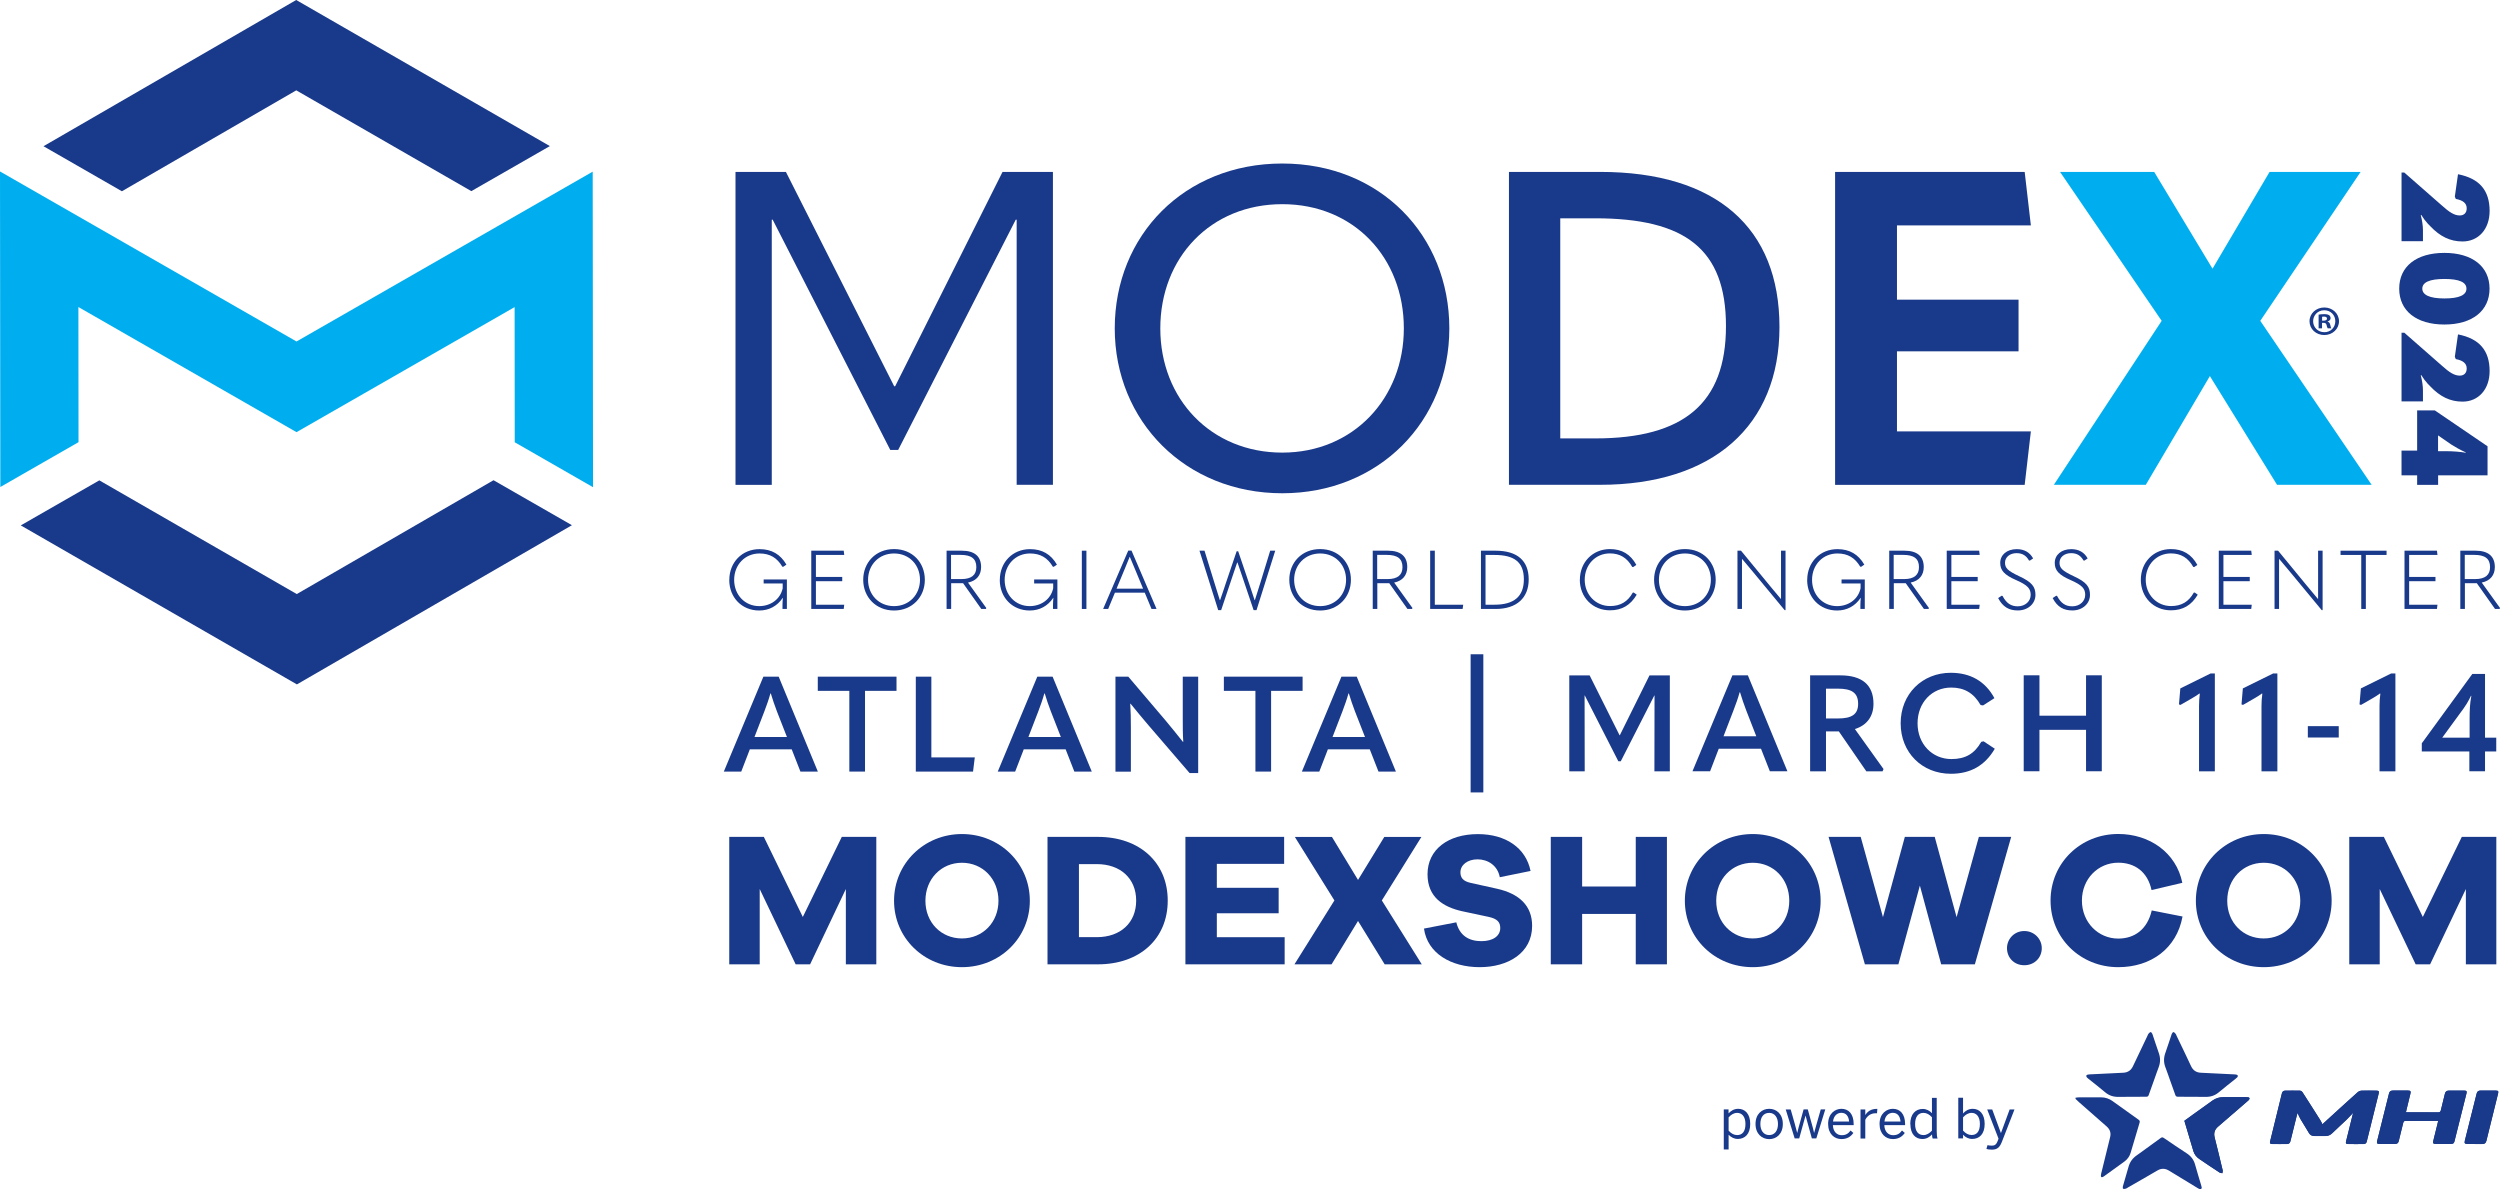
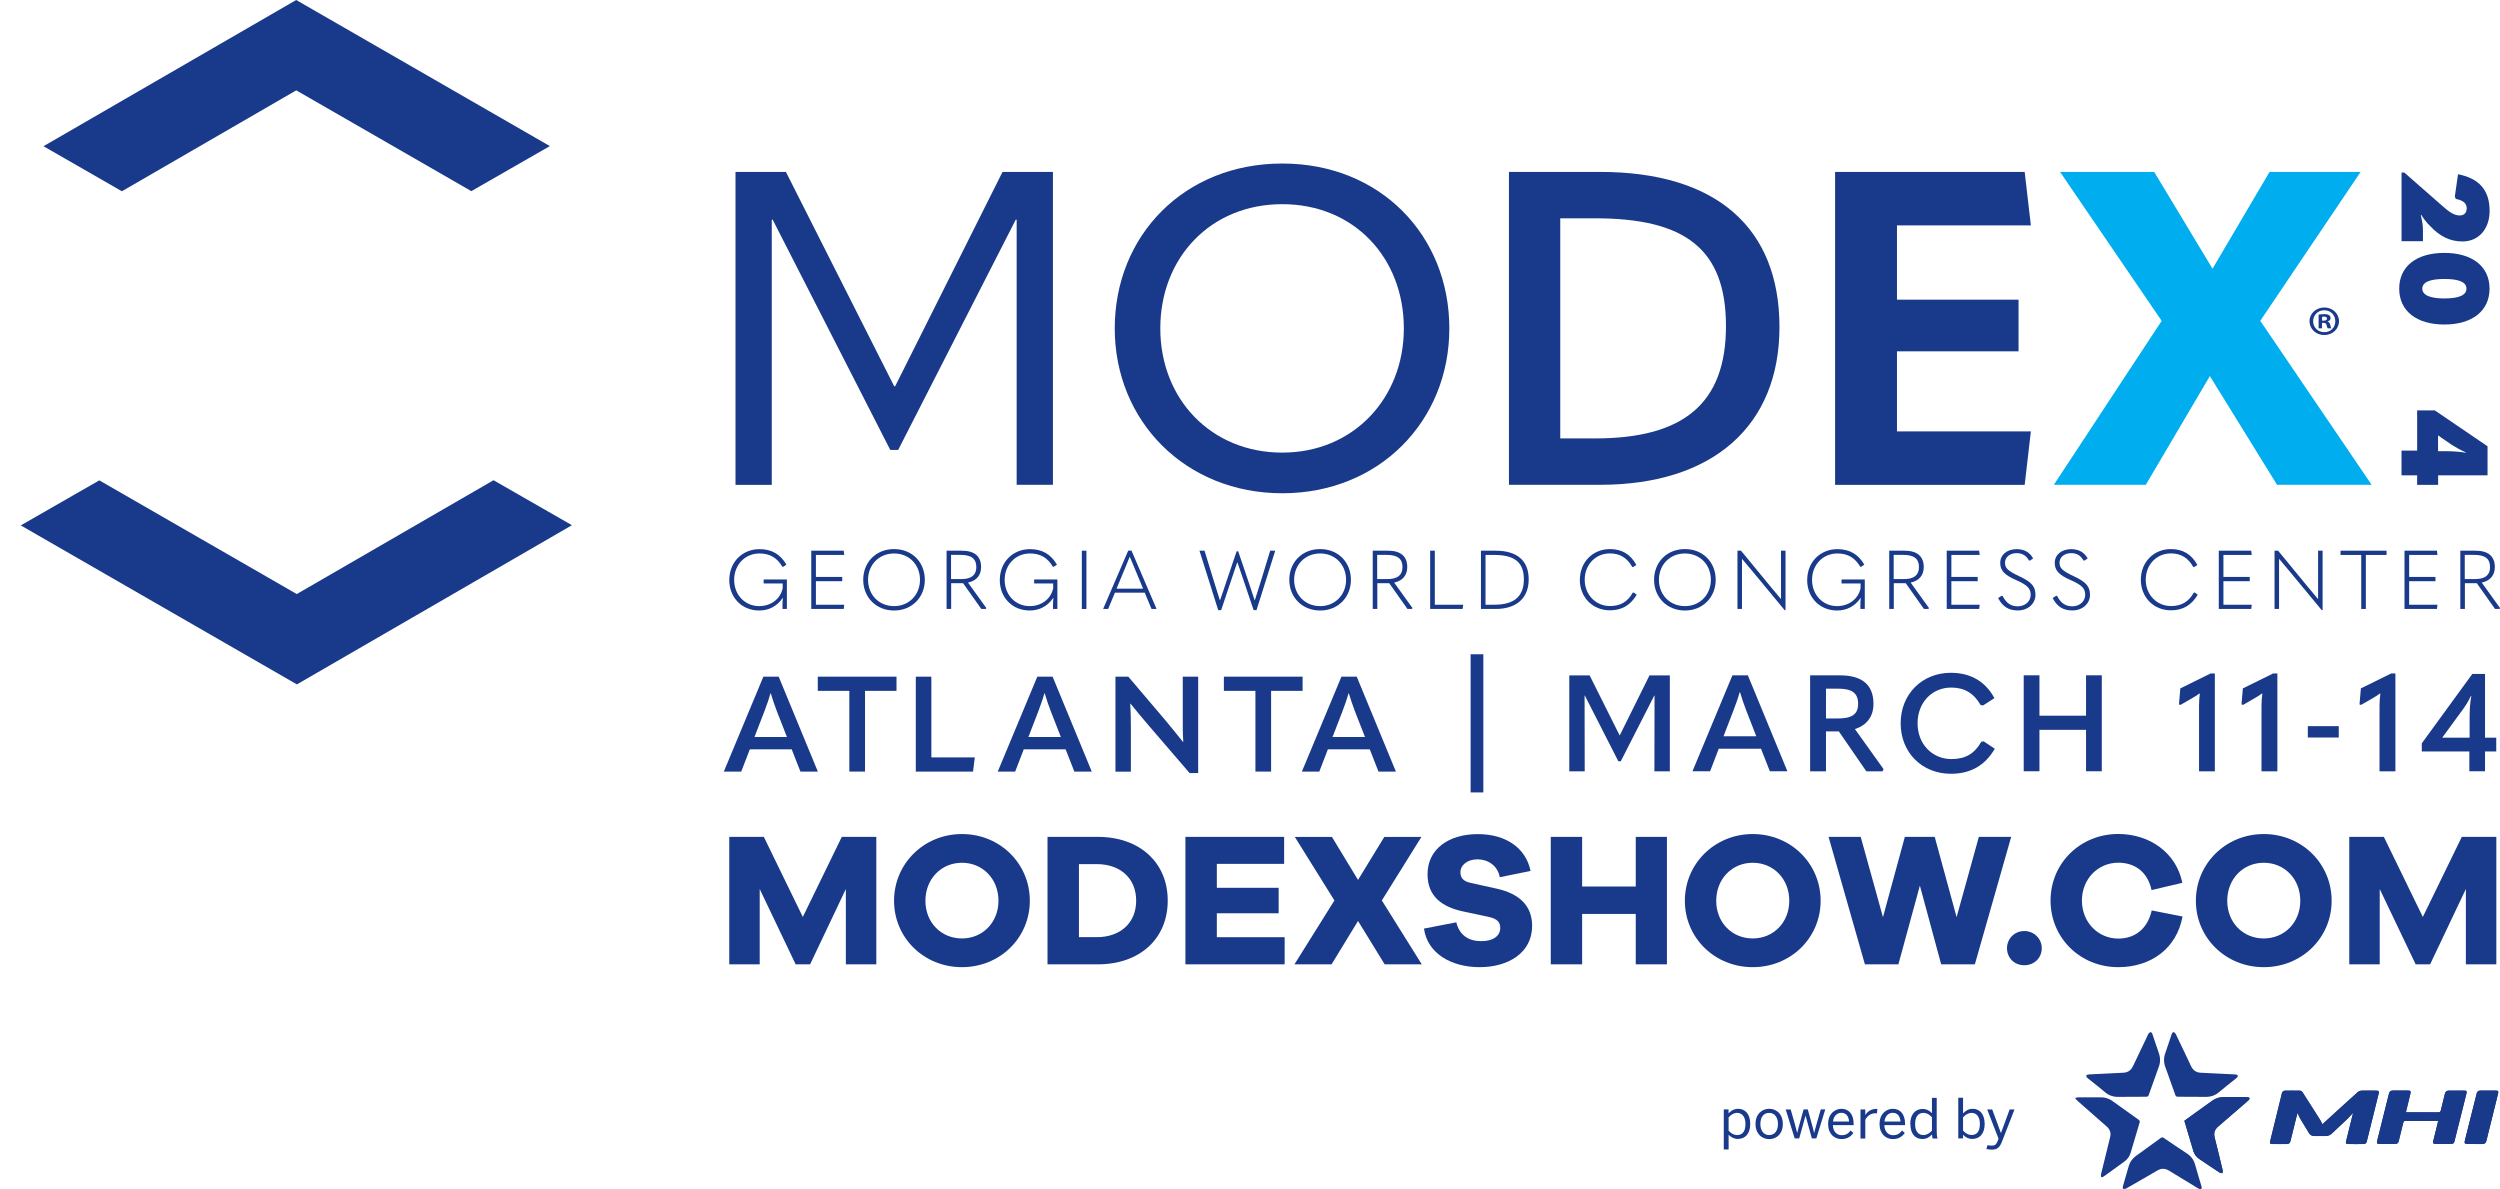
<svg xmlns="http://www.w3.org/2000/svg" id="Layer_1" viewBox="0 0 387.42 184.28">
  <defs>
    <style>.cls-1{fill:#00aeef;}.cls-2{fill:#19398a;}</style>
  </defs>
  <g>
    <path class="cls-2" d="M138.72,59.86l16.64-33.22h7.81v48.49h-5.62V34.04h-.14l-18.22,35.68h-1.23l-18.22-35.68h-.14v41.1h-5.62V26.64h7.81l16.78,33.22h.14Z" />
    <path class="cls-2" d="M172.75,50.89c0-14.38,10.75-25.55,25.96-25.55s25.89,11.16,25.89,25.55-10.89,25.55-25.89,25.55-25.96-11.17-25.96-25.55Zm44.8,0c0-10.96-7.74-19.25-18.84-19.25s-18.9,8.29-18.9,19.25,7.88,19.25,18.9,19.25,18.84-8.42,18.84-19.25Z" />
    <path class="cls-2" d="M233.84,26.64h14.11c18.08,0,27.81,8.7,27.81,24.04s-10.34,24.45-27.81,24.45h-14.11V26.64Zm13.36,41.3c13.7,0,20.27-5.41,20.27-17.4s-6.37-16.71-20.27-16.71h-5.41v34.11h5.41Z" />
    <path class="cls-2" d="M313.76,26.64l.96,8.29h-20.75v11.51h18.84v8.01h-18.84v12.4h20.75l-.96,8.29h-29.38V26.64h29.38Z" />
    <path class="cls-1" d="M334.99,49.72l-15.75-23.08h14.59l9.04,15,8.84-15h14.11l-15.55,23.08,17.26,25.41h-14.66l-10.41-16.85-9.93,16.85h-14.25l16.71-25.41Z" />
  </g>
  <g>
    <path class="cls-2" d="M341.19,183.98c-.02-.09-.05-.22-.09-.34-.31-1.05-.64-2.1-.93-3.16-.21-.77-.65-1.33-1.31-1.76-1.18-.77-2.35-1.56-3.52-2.36-.19-.13-.32-.15-.51,0-.71,.53-1.43,1.05-2.15,1.56-.52,.37-1.02,.76-1.55,1.12-.65,.45-1.07,1.03-1.28,1.79-.28,1-.59,2-.87,3.01-.04,.12-.03,.34,.04,.38,.11,.06,.29,.02,.42-.02,.11-.03,.21-.11,.31-.17,1.52-.88,3.05-1.74,4.56-2.63,.62-.37,1.21-.36,1.83,.02,1.45,.89,2.9,1.77,4.35,2.65,.12,.08,.25,.15,.38,.2,.2,.06,.33-.02,.33-.28m-2.69-10.3c.47,1.59,.93,3.17,1.41,4.74,.15,.48,.47,.89,.9,1.18,1.04,.71,2.08,1.41,3.14,2.1,.12,.08,.29,.08,.44,.11,.02-.15,.08-.31,.05-.45-.4-1.69-.81-3.38-1.24-5.07-.18-.71,0-1.27,.56-1.73,1.5-1.29,3-2.59,4.5-3.89,.09-.08,.19-.16,.26-.25,.13-.18,.11-.33-.14-.38-.11-.02-.22-.02-.33-.02-1.16,0-2.33,0-3.5,0-.61,0-1.17,.17-1.67,.52-1.04,.74-2.07,1.48-3.1,2.22-.43,.31-.85,.61-1.28,.93" />
    <path class="cls-2" d="M321.65,170.11c.19-.03,.39-.06,.58-.06,1.12,0,2.24,0,3.36,0,.66,0,1.25,.2,1.78,.58,1.34,.97,2.69,1.93,4.03,2.88,.19,.14,.23,.25,.17,.46-.47,1.56-.92,3.12-1.39,4.68-.16,.54-.49,1-.95,1.34-1.04,.76-2.09,1.51-3.14,2.27-.06,.04-.12,.09-.19,.12-.23,.11-.33,.05-.33-.2,0-.09,.02-.2,.04-.29,.46-1.89,.93-3.77,1.39-5.66,.17-.67-.02-1.21-.54-1.67-1.43-1.25-2.85-2.49-4.27-3.75-.19-.16-.37-.34-.55-.52v-.2Z" />
    <path class="cls-2" d="M338.5,173.68c.43-.31,.86-.62,1.28-.93,1.03-.74,2.06-1.48,3.1-2.22,.5-.35,1.06-.52,1.67-.52,1.17,0,2.34,0,3.5,0,.11,0,.22,0,.33,.02,.25,.05,.27,.2,.14,.38-.07,.09-.16,.18-.26,.25-1.5,1.3-2.99,2.6-4.5,3.89-.56,.47-.75,1.02-.56,1.73,.43,1.68,.83,3.38,1.24,5.07,.03,.14-.03,.31-.05,.45-.15-.03-.33-.03-.44-.11-1.06-.69-2.11-1.39-3.14-2.1-.43-.29-.75-.7-.9-1.18-.48-1.57-.94-3.15-1.41-4.74" />
    <path class="cls-2" d="M323.39,166.95c-.15-.22-.09-.35,.11-.41,.13-.04,.28-.04,.42-.05,1.7-.09,3.4-.18,5.1-.25,.72-.03,1.21-.36,1.52-1.01,.74-1.58,1.5-3.15,2.25-4.72,.05-.11,.08-.23,.16-.32,.09-.11,.22-.24,.34-.25,.08,0,.21,.17,.26,.29,.34,.99,.65,1.99,1,2.97,.26,.74,.25,1.47-.03,2.2-.23,.59-.42,1.19-.64,1.78-.3,.83-.6,1.66-.89,2.49-.07,.23-.18,.29-.42,.29-1.42,0-2.84,0-4.25,.02-.8,.02-1.49-.2-2.1-.72-.84-.71-1.71-1.39-2.58-2.08-.1-.08-.19-.17-.26-.23" />
    <path class="cls-2" d="M346.71,166.95c.15-.22,.09-.35-.11-.41-.13-.04-.28-.04-.43-.05-1.7-.09-3.4-.18-5.1-.25-.72-.03-1.21-.36-1.52-1.01-.73-1.58-1.5-3.15-2.25-4.72-.05-.11-.08-.23-.16-.32-.09-.11-.22-.24-.33-.25-.08,0-.22,.17-.26,.29-.34,.99-.65,1.99-1,2.97-.26,.74-.26,1.47,.02,2.2,.23,.59,.43,1.19,.64,1.78,.3,.83,.6,1.66,.89,2.49,.07,.23,.19,.29,.42,.29,1.42,0,2.83,0,4.25,.02,.79,.02,1.48-.2,2.09-.72,.84-.71,1.72-1.39,2.58-2.08,.1-.08,.19-.17,.26-.23" />
    <path class="cls-2" d="M359.9,174.21c-.11-.21-.2-.44-.34-.65-.91-1.44-1.82-2.88-2.74-4.3-.08-.12-.26-.23-.4-.24-.76-.02-1.52,0-2.28,0-.27,0-.44,.14-.51,.42-.6,2.46-1.21,4.92-1.81,7.38-.09,.35-.03,.46,.32,.47,.76,.02,1.52,.01,2.28,0,.29,0,.45-.14,.53-.43,.32-1.34,.65-2.67,.99-3.99,.03-.12,.07-.23,.12-.39,.17,.35,.28,.66,.45,.94,.42,.72,.88,1.4,1.29,2.13,.2,.36,.49,.5,.88,.5,.57,0,1.14,0,1.72,0,.39,0,.72-.14,1-.41,.73-.71,1.48-1.39,2.22-2.09,.35-.34,.67-.7,1.05-1.1-.37,1.5-.73,2.93-1.08,4.36-.1,.37-.05,.48,.33,.48,.79,.02,1.58,.01,2.38,0,.26,0,.43-.12,.49-.42,.6-2.46,1.22-4.92,1.83-7.37,.09-.39,.04-.47-.37-.48-.76,0-1.52-.02-2.27,0-.21,0-.45,.11-.61,.25-.94,.82-1.86,1.67-2.78,2.51-.89,.8-1.77,1.62-2.67,2.44" />
    <path class="cls-2" d="M372.85,172.36c.04-.16,.06-.28,.09-.39,.2-.82,.4-1.65,.6-2.47,.09-.38,.02-.49-.37-.49-.78,0-1.56,0-2.34,0-.31,0-.52,.1-.6,.43-.61,2.46-1.23,4.91-1.84,7.37-.09,.35-.02,.46,.33,.47,.83,.02,1.65,0,2.48,0,.29,0,.47-.15,.54-.46,.21-.94,.47-1.87,.69-2.81,.06-.24,.17-.31,.41-.3,1.55,.01,3.1,0,4.65,0h.35c-.03,.14-.05,.24-.07,.33-.23,.92-.45,1.83-.68,2.75-.09,.37-.02,.48,.36,.49,.8,.01,1.61,.01,2.41,0,.25,0,.44-.09,.5-.37,.62-2.49,1.25-4.97,1.87-7.46,.08-.33,.02-.43-.33-.43-.8,0-1.61,0-2.41,0-.35,0-.53,.16-.61,.51-.19,.84-.42,1.68-.62,2.53-.06,.25-.17,.33-.43,.33-1.54-.02-3.08-.01-4.62-.01h-.35Z" />
    <path class="cls-2" d="M383.54,177.28h1.16c.34,0,.53-.14,.62-.49,.59-2.44,1.2-4.88,1.81-7.32,.09-.38,.04-.46-.38-.47-.78,0-1.57,0-2.34,0-.33,0-.52,.12-.6,.47-.6,2.44-1.22,4.87-1.83,7.3-.09,.38-.02,.49,.39,.5,.4,.01,.79,0,1.19,0" />
    <path class="cls-2" d="M359.9,174.21c.9-.82,1.78-1.63,2.67-2.44,.92-.84,1.85-1.68,2.78-2.51,.16-.14,.4-.24,.61-.25,.76-.03,1.52-.02,2.27,0,.41,0,.46,.08,.37,.48-.61,2.46-1.23,4.91-1.83,7.37-.07,.29-.23,.42-.49,.42-.79,.01-1.59,.02-2.38,0-.37,0-.42-.11-.33-.48,.35-1.43,.71-2.87,1.08-4.36-.38,.4-.7,.76-1.05,1.1-.74,.7-1.49,1.39-2.22,2.09-.29,.27-.62,.41-1,.41-.58,0-1.15,0-1.72,0-.39,0-.68-.14-.88-.5-.41-.72-.87-1.41-1.29-2.13-.17-.28-.28-.58-.45-.94-.04,.16-.09,.27-.12,.39-.33,1.33-.67,2.65-.99,3.99-.08,.29-.24,.43-.53,.43-.76,0-1.52,.02-2.28,0-.35,0-.41-.11-.32-.47,.61-2.46,1.21-4.92,1.81-7.38,.07-.28,.24-.41,.51-.42,.76,0,1.52-.02,2.28,0,.14,0,.32,.12,.4,.24,.93,1.43,1.84,2.86,2.74,4.3,.13,.21,.23,.44,.34,.65" />
    <path class="cls-2" d="M372.85,172.36h.35c1.54,0,3.08,0,4.62,.01,.26,0,.37-.08,.43-.33,.19-.84,.43-1.68,.62-2.53,.08-.35,.26-.51,.61-.51,.8,0,1.61,0,2.41,0,.34,0,.41,.1,.33,.43-.62,2.49-1.25,4.97-1.87,7.46-.06,.28-.25,.37-.5,.37-.8,.01-1.6,.01-2.41,0-.38,0-.45-.12-.36-.49,.23-.92,.45-1.84,.68-2.75,.02-.09,.04-.19,.07-.33h-.35c-1.55,0-3.11,0-4.65,0-.23,0-.35,.06-.41,.3-.22,.94-.48,1.88-.69,2.81-.07,.31-.25,.46-.54,.46-.83,0-1.65,.02-2.48,0-.35,0-.42-.13-.33-.47,.62-2.45,1.24-4.91,1.84-7.37,.09-.33,.3-.43,.6-.43,.78,0,1.56,0,2.34,0,.39,0,.47,.11,.37,.49-.2,.82-.4,1.65-.6,2.47-.02,.11-.05,.23-.09,.39" />
    <path class="cls-2" d="M383.54,177.28c-.4,0-.79,.01-1.19,0-.4-.02-.48-.12-.39-.5,.61-2.43,1.23-4.86,1.83-7.3,.09-.35,.28-.47,.6-.47,.78,0,1.56,0,2.34,0,.41,0,.47,.08,.38,.47-.61,2.44-1.21,4.88-1.81,7.32-.09,.35-.28,.49-.62,.49h-1.16Z" />
    <path class="cls-2" d="M270.49,174.18c0-1.15-.55-1.72-1.28-1.72-.53,0-.95,.28-1.33,.69v2.07c.4,.44,.83,.68,1.32,.68,.79,0,1.29-.53,1.29-1.72m-3.36,3.95v-6.21h.74v.62c.34-.37,.82-.71,1.5-.71,1.04,0,1.86,.77,1.86,2.34s-.82,2.33-1.93,2.33c-.56,0-1.04-.25-1.42-.65v2.28h-.74Z" />
    <path class="cls-2" d="M275.53,174.18c0-.94-.46-1.72-1.36-1.72s-1.37,.7-1.37,1.72c0,.95,.45,1.72,1.37,1.72,.86,0,1.36-.69,1.36-1.72m-3.48,0c0-1.55,1-2.35,2.12-2.35s2.11,.79,2.11,2.35-1,2.35-2.11,2.35-2.12-.8-2.12-2.35" />
    <path class="cls-2" d="M278.12,176.43l-1.39-4.5h.77l.6,2.11c.16,.56,.26,.93,.4,1.5h.02c.15-.63,.24-.95,.4-1.51l.58-2.11h.65l.59,2.15c.16,.54,.24,.88,.38,1.47h.02c.15-.6,.24-.92,.4-1.45l.62-2.17h.7l-1.39,4.5h-.69l-.97-3.52h-.02l-.97,3.52h-.68Z" />
    <path class="cls-2" d="M286.55,173.8c-.06-.8-.45-1.35-1.2-1.35-.61,0-1.19,.42-1.29,1.35h2.49Zm-3.25,.38c0-1.64,1.1-2.35,2.06-2.35,1.08,0,1.9,.75,1.9,2.38v.15h-3.22c.03,1.01,.62,1.56,1.37,1.56,.65,0,1.03-.26,1.37-.73l.43,.38c-.42,.6-1,.95-1.85,.95-1.08,0-2.06-.78-2.06-2.35" />
    <path class="cls-2" d="M288.32,176.43v-4.5h.74v.84h.02c.33-.52,.87-.93,1.76-.93h.09l-.05,.68s-.19,0-.22,0c-.72,0-1.27,.37-1.6,1.01v2.91h-.74Z" />
    <path class="cls-2" d="M294.52,173.8c-.06-.8-.45-1.35-1.2-1.35-.61,0-1.19,.42-1.29,1.35h2.49Zm-3.25,.38c0-1.64,1.11-2.35,2.06-2.35,1.08,0,1.9,.75,1.9,2.38v.15h-3.22c.03,1.01,.62,1.56,1.37,1.56,.65,0,1.03-.26,1.37-.73l.43,.38c-.42,.6-1,.95-1.85,.95-1.08,0-2.06-.78-2.06-2.35" />
    <path class="cls-2" d="M299.39,175.2v-2.06c-.4-.44-.83-.68-1.31-.68-.79,0-1.3,.55-1.3,1.74s.56,1.7,1.29,1.7c.53,0,.94-.28,1.32-.69m-3.36-1.01c0-1.57,.83-2.35,1.94-2.35,.55,0,1.07,.27,1.42,.66v-2.38h.74v5.2c0,.54,.04,.88,.14,1.11h-.77c-.05-.14-.1-.41-.1-.64-.36,.39-.82,.71-1.5,.71-1.04,0-1.85-.74-1.85-2.31" />
    <path class="cls-2" d="M306.82,174.18c0-1.15-.55-1.72-1.28-1.72-.53,0-.95,.28-1.33,.69v2.06c.4,.44,.84,.68,1.32,.68,.79,0,1.29-.53,1.29-1.72m-2.61,1.67v.58h-.74v-6.31h.74v2.44c.34-.38,.82-.72,1.5-.72,1.04,0,1.85,.77,1.85,2.34s-.82,2.33-1.93,2.33c-.56,0-1.04-.25-1.42-.65" />
    <path class="cls-2" d="M307.83,178.05l.17-.59c.13,.03,.35,.08,.67,.08,.47,0,.69-.19,.87-.64l.17-.44-1.76-4.53h.78l1.34,3.64h.02l1.34-3.64h.75l-1.95,5.01c-.31,.79-.66,1.22-1.55,1.22-.41,0-.65-.05-.85-.11" />
  </g>
  <g>
    <path class="cls-2" d="M372.59,26.74l5.76,5.05c1.26,1.14,2.01,1.6,2.84,1.6,.64,0,1.07-.39,1.07-1.11,0-.77-.56-1.24-1.69-1.45l-.15-.36,.49-3.47c3.34,.66,4.9,2.52,4.9,5.69,0,2.84-1.75,4.73-4.19,4.73-1.95,0-3.51-.79-5.01-2.37l-.38-.39c-.37-.41-.66-.79-1.01-1.35l-.08,.02c.21,.83,.34,1.61,.34,2.38v1.67h-3.32v-10.64h.43Z" />
    <path class="cls-2" d="M378.8,39.19c4.34,0,7,2.12,7,5.54s-2.66,5.56-7,5.56-7-2.12-7-5.56,2.66-5.54,7-5.54Zm0,7.06c2.31,0,3.42-.53,3.42-1.52s-1.11-1.5-3.42-1.5-3.42,.53-3.42,1.5,1.13,1.52,3.42,1.52Z" />
-     <path class="cls-2" d="M372.59,51.56l5.76,5.05c1.26,1.14,2.01,1.6,2.84,1.6,.64,0,1.07-.39,1.07-1.11,0-.77-.56-1.24-1.69-1.45l-.15-.36,.49-3.47c3.34,.66,4.9,2.52,4.9,5.69,0,2.84-1.75,4.73-4.19,4.73-1.95,0-3.51-.79-5.01-2.37l-.38-.39c-.37-.41-.66-.79-1.01-1.35l-.08,.02c.21,.83,.34,1.61,.34,2.38v1.67h-3.32v-10.64h.43Z" />
    <path class="cls-2" d="M374.58,69.83v-6.23h2.74l8.17,5.56v4.5h-7.66v1.48h-3.25v-1.48h-2.42v-3.83h2.42Zm3.25,.09h1.26c.99,0,2.18,.09,3.02,.24v-.06c-.96-.43-1.58-.81-2.22-1.2l-2.07-1.43v2.44Z" />
  </g>
  <path class="cls-2" d="M359.84,49.69h.25c.28,0,.52-.09,.52-.31,0-.2-.15-.32-.48-.32-.13,0-.23,.01-.28,.03v.61Zm-.01,1.19h-.52v-2.12c.2-.04,.49-.08,.86-.08,.42,0,.61,.07,.78,.17,.12,.09,.22,.26,.22,.45,0,.25-.19,.43-.46,.51v.03c.22,.07,.34,.23,.41,.52,.07,.33,.11,.45,.16,.52h-.56c-.07-.08-.11-.26-.18-.51-.04-.23-.18-.34-.46-.34h-.24v.84Zm.34-2.8c-.98,0-1.71,.77-1.71,1.7s.73,1.7,1.74,1.7c.98,.01,1.7-.75,1.7-1.7s-.72-1.7-1.71-1.7h0Zm.03-.43c1.28,0,2.27,.95,2.27,2.13s-.99,2.14-2.28,2.14-2.29-.94-2.29-2.14,1.02-2.13,2.29-2.13h.02Z" />
  <g>
    <polygon class="cls-2" points="45.91 14 73.04 29.62 85.21 22.64 45.9 0 6.74 22.66 18.89 29.64 45.91 14" />
-     <polygon class="cls-1" points="12.15 47.58 45.95 66.97 79.75 47.59 79.77 68.54 91.9 75.5 91.85 26.67 91.85 26.6 45.95 52.92 0 26.57 0 26.64 .05 75.47 12.17 68.52 12.15 47.58" />
    <polygon class="cls-2" points="45.99 92.06 15.39 74.44 3.22 81.42 46.01 106.06 88.63 81.39 76.48 74.42 45.99 92.06" />
  </g>
  <g>
    <path class="cls-2" d="M113.02,89.87c0-2.74,1.99-4.77,4.68-4.77,1.89,0,3.24,.8,4.17,2.4l-.5,.34-.14-.03c-.8-1.35-1.9-2.04-3.53-2.04-2.26,0-3.93,1.76-3.93,4.09s1.67,4.07,3.88,4.07c1.71,0,3.25-1,3.64-2.76v-.75h-2.95v-.62h3.6v4.57h-.68v-.61c0-.37,.03-.79,.06-1.1h-.03c-.84,1.25-2.1,1.95-3.64,1.95-2.68,0-4.64-2-4.64-4.75Z" />
    <path class="cls-2" d="M130.75,85.34l.08,.66h-4.39v3.41h4.08v.66h-4.08v3.64h4.39l-.08,.66h-5.03v-9.03h5.03Z" />
    <path class="cls-2" d="M133.77,89.85c0-2.67,1.93-4.76,4.78-4.76s4.77,2.09,4.77,4.76-1.96,4.76-4.77,4.76-4.78-2.08-4.78-4.76Zm8.8,0c0-2.3-1.65-4.08-4.02-4.08s-4.03,1.79-4.03,4.08,1.66,4.08,4.03,4.08,4.02-1.81,4.02-4.08Z" />
    <path class="cls-2" d="M152.84,94.23l-.06,.14h-.71l-2.82-3.99h-1.85v3.99h-.71v-9.03h2.36c1.95,0,2.99,.85,2.99,2.54,0,1.24-.7,2.13-2.03,2.4l2.84,3.95Zm-3.87-4.49c1.61,0,2.33-.66,2.33-1.86,0-1.31-.79-1.89-2.44-1.89h-1.48v3.75h1.58Z" />
    <path class="cls-2" d="M154.94,89.87c0-2.74,1.99-4.77,4.68-4.77,1.89,0,3.24,.8,4.17,2.4l-.5,.34-.14-.03c-.8-1.35-1.9-2.04-3.53-2.04-2.26,0-3.93,1.76-3.93,4.09s1.67,4.07,3.88,4.07c1.71,0,3.25-1,3.64-2.76v-.75h-2.95v-.62h3.6v4.57h-.68v-.61c0-.37,.03-.79,.06-1.1h-.03c-.84,1.25-2.1,1.95-3.64,1.95-2.68,0-4.64-2-4.64-4.75Z" />
    <path class="cls-2" d="M168.36,85.34v9.03h-.71v-9.03h.71Z" />
    <path class="cls-2" d="M177.41,91.84h-4.63l-1.05,2.53h-.78l3.89-9.04h.51l3.88,9.04h-.78l-1.05-2.53Zm-.27-.62l-1.25-3.01c-.29-.68-.55-1.3-.8-1.91h-.03c-.24,.61-.51,1.25-.78,1.91l-1.25,3.01h4.11Z" />
    <path class="cls-2" d="M185.89,85.34h.77l1.53,4.96c.28,.91,.57,1.8,.84,2.69h.05c.32-.89,.61-1.79,.91-2.69l1.65-4.87h.24l1.65,4.87c.29,.91,.6,1.8,.89,2.69h.05c.28-.89,.57-1.79,.85-2.69l1.52-4.96h.78l-2.9,9.21h-.45l-1.76-5.21c-.23-.71-.49-1.44-.74-2.17h-.05l-.73,2.16-1.75,5.22h-.46l-2.9-9.21Z" />
    <path class="cls-2" d="M199.8,89.85c0-2.67,1.93-4.76,4.78-4.76s4.77,2.09,4.77,4.76-1.96,4.76-4.77,4.76-4.78-2.08-4.78-4.76Zm8.8,0c0-2.3-1.65-4.08-4.02-4.08s-4.03,1.79-4.03,4.08,1.66,4.08,4.03,4.08,4.02-1.81,4.02-4.08Z" />
    <path class="cls-2" d="M218.88,94.23l-.06,.14h-.71l-2.82-3.99h-1.85v3.99h-.71v-9.03h2.36c1.95,0,2.99,.85,2.99,2.54,0,1.24-.7,2.13-2.03,2.4l2.84,3.95Zm-3.87-4.49c1.61,0,2.33-.66,2.33-1.86,0-1.31-.79-1.89-2.44-1.89h-1.48v3.75h1.58Z" />
    <path class="cls-2" d="M222.35,85.34v8.37h4.4l-.09,.66h-5.03v-9.03h.71Z" />
    <path class="cls-2" d="M229.5,85.34h2.27c3.38,0,5.13,1.57,5.13,4.45s-1.88,4.58-5.13,4.58h-2.27v-9.03Zm2.1,8.37c3.01,0,4.55-1.26,4.55-3.93s-1.48-3.78-4.54-3.78h-1.4v7.71h1.39Z" />
    <path class="cls-2" d="M244.83,89.85c0-2.73,1.99-4.76,4.66-4.76,1.84,0,3.19,.8,4.09,2.45l-.49,.34-.15-.03c-.78-1.39-1.89-2.09-3.46-2.09-2.23,0-3.9,1.76-3.9,4.08s1.71,4.08,3.93,4.08c1.61,0,2.74-.68,3.51-2.07l.15-.03,.47,.34c-.97,1.63-2.3,2.42-4.15,2.42-2.69,0-4.67-2.02-4.67-4.76Z" />
    <path class="cls-2" d="M256.33,89.85c0-2.67,1.93-4.76,4.78-4.76s4.77,2.09,4.77,4.76-1.96,4.76-4.77,4.76-4.78-2.08-4.78-4.76Zm8.8,0c0-2.3-1.65-4.08-4.02-4.08s-4.03,1.79-4.03,4.08,1.66,4.08,4.03,4.08,4.02-1.81,4.02-4.08Z" />
    <path class="cls-2" d="M269.25,85.34h.55l4.45,5.41,1.71,2.05h.04v-7.46h.7v9.21h-.14l-4.86-5.87c-.56-.68-1.14-1.37-1.71-2.04h-.04v7.73h-.7v-9.03Z" />
    <path class="cls-2" d="M280.06,89.87c0-2.74,1.99-4.77,4.68-4.77,1.89,0,3.24,.8,4.17,2.4l-.5,.34-.14-.03c-.8-1.35-1.9-2.04-3.53-2.04-2.26,0-3.93,1.76-3.93,4.09s1.67,4.07,3.88,4.07c1.71,0,3.25-1,3.64-2.76v-.75h-2.95v-.62h3.6v4.57h-.68v-.61c0-.37,.03-.79,.06-1.1h-.03c-.84,1.25-2.1,1.95-3.64,1.95-2.68,0-4.64-2-4.64-4.75Z" />
    <path class="cls-2" d="M298.92,94.23l-.06,.14h-.71l-2.82-3.99h-1.85v3.99h-.71v-9.03h2.36c1.95,0,2.99,.85,2.99,2.54,0,1.24-.7,2.13-2.03,2.4l2.84,3.95Zm-3.87-4.49c1.61,0,2.33-.66,2.33-1.86,0-1.31-.79-1.89-2.44-1.89h-1.48v3.75h1.58Z" />
    <path class="cls-2" d="M306.71,85.34l.08,.66h-4.39v3.41h4.08v.66h-4.08v3.64h4.39l-.08,.66h-5.03v-9.03h5.03Z" />
    <path class="cls-2" d="M309.65,92.68l.54-.36,.14,.03c.6,1.15,1.33,1.61,2.36,1.61,1.17,0,2-.8,2-1.77s-.47-1.52-2.31-2.32c-1.8-.79-2.41-1.5-2.41-2.64,0-1.22,1-2.13,2.56-2.13,1.19,0,2.03,.51,2.54,1.44l-.51,.34-.14-.03c-.42-.74-1.01-1.13-1.91-1.13-1.08,0-1.8,.65-1.8,1.48s.43,1.26,2.17,2.08c2.02,.93,2.55,1.66,2.55,2.91,0,1.35-1.15,2.41-2.73,2.41-1.35,0-2.32-.52-3.05-1.91Z" />
    <path class="cls-2" d="M318.1,92.68l.54-.36,.14,.03c.6,1.15,1.33,1.61,2.36,1.61,1.17,0,2-.8,2-1.77s-.47-1.52-2.31-2.32c-1.8-.79-2.41-1.5-2.41-2.64,0-1.22,1-2.13,2.56-2.13,1.19,0,2.03,.51,2.54,1.44l-.51,.34-.14-.03c-.42-.74-1.01-1.13-1.91-1.13-1.08,0-1.8,.65-1.8,1.48s.43,1.26,2.17,2.08c2.02,.93,2.55,1.66,2.55,2.91,0,1.35-1.15,2.41-2.73,2.41-1.35,0-2.32-.52-3.05-1.91Z" />
    <path class="cls-2" d="M331.76,89.85c0-2.73,1.99-4.76,4.66-4.76,1.84,0,3.19,.8,4.1,2.45l-.49,.34-.15-.03c-.78-1.39-1.89-2.09-3.46-2.09-2.23,0-3.9,1.76-3.9,4.08s1.71,4.08,3.93,4.08c1.61,0,2.74-.68,3.51-2.07l.15-.03,.47,.34c-.97,1.63-2.3,2.42-4.15,2.42-2.69,0-4.67-2.02-4.67-4.76Z" />
    <path class="cls-2" d="M348.87,85.34l.08,.66h-4.39v3.41h4.08v.66h-4.08v3.64h4.39l-.08,.66h-5.03v-9.03h5.03Z" />
    <path class="cls-2" d="M352.48,85.34h.55l4.45,5.41,1.71,2.05h.04v-7.46h.7v9.21h-.14l-4.86-5.87c-.56-.68-1.14-1.37-1.71-2.04h-.04v7.73h-.7v-9.03Z" />
    <path class="cls-2" d="M362.71,86v-.66h7.13v.66h-3.21v8.37h-.71v-8.37h-3.2Z" />
    <path class="cls-2" d="M377.65,85.34l.08,.66h-4.39v3.41h4.08v.66h-4.08v3.64h4.39l-.08,.66h-5.03v-9.03h5.03Z" />
    <path class="cls-2" d="M387.42,94.23l-.06,.14h-.71l-2.82-3.99h-1.85v3.99h-.71v-9.03h2.36c1.95,0,2.99,.85,2.99,2.54,0,1.24-.7,2.13-2.03,2.4l2.84,3.95Zm-3.87-4.49c1.61,0,2.33-.66,2.33-1.86,0-1.31-.79-1.89-2.44-1.89h-1.48v3.75h1.58Z" />
  </g>
  <g>
    <path class="cls-2" d="M122.68,116.12h-6.48l-1.33,3.45h-2.7l6.13-14.71h2.37l6.07,14.71h-2.7l-1.35-3.45Zm-.73-1.91l-1.56-3.99c-.35-.93-.67-1.85-.94-2.76h-.06c-.25,.91-.58,1.83-.93,2.76l-1.54,3.99h5.03Z" />
    <path class="cls-2" d="M126.73,107.06v-2.2h12.2v2.2h-4.88v12.51h-2.43v-12.51h-4.88Z" />
    <path class="cls-2" d="M144.33,104.86v12.51h6.73l-.27,2.2h-8.87v-14.71h2.41Z" />
    <path class="cls-2" d="M165.13,116.12h-6.48l-1.33,3.45h-2.7l6.13-14.71h2.37l6.07,14.71h-2.7l-1.35-3.45Zm-.73-1.91l-1.56-3.99c-.35-.93-.67-1.85-.94-2.76h-.06c-.25,.91-.58,1.83-.93,2.76l-1.54,3.99h5.03Z" />
    <path class="cls-2" d="M172.85,104.86h2l5.78,6.8c.85,1.04,1.73,2.08,2.68,3.3h.06c-.08-1.23-.08-2.29-.08-3.72v-6.38h2.39v14.94h-1.33l-6.4-7.44c-.89-1.04-1.77-2.1-2.74-3.3h-.06c.08,1.21,.1,2.26,.1,3.72v6.8h-2.39v-14.71Z" />
    <path class="cls-2" d="M189.66,107.06v-2.2h12.2v2.2h-4.88v12.51h-2.43v-12.51h-4.88Z" />
    <path class="cls-2" d="M212.26,116.12h-6.48l-1.33,3.45h-2.7l6.13-14.71h2.37l6.07,14.71h-2.7l-1.35-3.45Zm-.73-1.91l-1.56-3.99c-.35-.93-.67-1.85-.94-2.76h-.06c-.25,.91-.58,1.83-.93,2.76l-1.54,3.99h5.03Z" />
    <path class="cls-2" d="M227.9,101.39h1.97v21.41h-1.97v-21.41Z" />
    <g>
      <path class="cls-2" d="M250.98,113.94h.04l4.6-9.28h3.15v14.87h-2.39l.02-11.74h-.04l-5.19,10.18h-.38l-5.19-10.18h-.04l.02,11.74h-2.39v-14.87h3.15l4.64,9.28Z" />
      <path class="cls-2" d="M274.27,119.52l-1.37-3.49h-6.55l-1.34,3.49h-2.73l6.19-14.87h2.39l6.13,14.87h-2.73Zm-7.18-5.42h5.08l-1.57-4.03c-.36-.94-.67-1.87-.95-2.79h-.06c-.25,.92-.59,1.85-.95,2.79l-1.55,4.03Z" />
      <path class="cls-2" d="M291.89,119.17l-.15,.36h-2.52l-4.26-6.19h-1.99v6.19h-2.46v-14.87h4.68c3.34,0,5.14,1.45,5.14,4.41,0,1.93-1.01,3.32-2.88,3.91l4.43,6.19Zm-8.92-12.45v4.62h1.85c2.14,0,3.13-.63,3.13-2.27,0-1.72-1.01-2.35-3.13-2.35h-1.85Z" />
      <path class="cls-2" d="M294.54,112.09c0-4.56,3.36-7.83,7.77-7.83,3,0,5.33,1.28,6.76,3.93l-1.76,1.13-.38-.06c-1.07-1.87-2.54-2.71-4.56-2.71-2.98,0-5.21,2.33-5.21,5.54s2.27,5.54,5.25,5.54c2.16,0,3.57-.82,4.62-2.67l.36-.08,1.74,1.15c-1.53,2.62-3.78,3.88-6.8,3.88-4.47,0-7.79-3.28-7.79-7.83Z" />
      <path class="cls-2" d="M313.61,119.52v-14.87h2.44v6.26h7.22v-6.26h2.44v14.87h-2.44v-6.42h-7.22v6.42h-2.44Z" />
      <path class="cls-2" d="M340.78,119.52v-10.14c0-.57,.04-1.26,.12-1.87l-.06-.04c-.38,.29-.78,.52-1.22,.78l-1.72,.99-.23-.08,.21-2.48,4.68-2.31h.67v15.16h-2.46Z" />
      <path class="cls-2" d="M350.46,119.52v-10.14c0-.57,.04-1.26,.13-1.87l-.06-.04c-.38,.29-.78,.52-1.22,.78l-1.72,.99-.23-.08,.21-2.48,4.68-2.31h.67v15.16h-2.46Z" />
      <path class="cls-2" d="M357.64,114.29v-1.76h4.79v1.76h-4.79Z" />
      <path class="cls-2" d="M368.75,119.52v-10.14c0-.57,.04-1.26,.13-1.87l-.06-.04c-.38,.29-.78,.52-1.22,.78l-1.72,.99-.23-.08,.21-2.48,4.68-2.31h.67v15.16h-2.46Z" />
      <path class="cls-2" d="M382.67,119.52v-3.07h-7.37v-1.26l7.83-10.75h1.97v9.87h1.74v2.14h-1.74v3.07h-2.44Zm-4.2-5.21h4.24v-2.73c0-1.55,.04-2.54,.27-3.74h-.06c-.52,1.05-.82,1.49-1.13,1.93l-3.32,4.54Z" />
    </g>
  </g>
  <g>
    <path class="cls-2" d="M135.8,129.69v19.75h-4.72v-11.67l-5.54,11.67h-2.24l-5.57-11.67v11.67h-4.72v-19.75h5.36l6.04,12.41,6.04-12.41h5.33Z" />
    <path class="cls-2" d="M159.59,139.59c0,5.75-4.63,10.29-10.52,10.29s-10.52-4.54-10.52-10.29,4.63-10.34,10.52-10.34,10.52,4.57,10.52,10.34Zm-4.86,0c0-3.39-2.45-5.89-5.66-5.89s-5.66,2.51-5.66,5.89,2.45,5.84,5.66,5.84,5.66-2.48,5.66-5.84Z" />
    <path class="cls-2" d="M180.96,139.57c0,5.87-4.3,9.87-10.82,9.87h-7.81v-19.75h7.81c6.51,0,10.82,4.01,10.82,9.87Zm-4.89,0c0-3.42-2.42-5.66-6.1-5.66h-2.77v11.32h2.77c3.68,0,6.1-2.24,6.1-5.66Z" />
    <path class="cls-2" d="M199.08,145.25v4.19h-15.38v-19.75h15.3v4.18h-10.43v3.71h9.58v3.95h-9.58v3.71h10.52Z" />
    <path class="cls-2" d="M214.58,149.44l-4.13-6.72-4.1,6.72h-5.75l6.19-9.9-6.13-9.84h5.75l4.04,6.66,4.07-6.66h5.75l-6.13,9.84,6.19,9.9h-5.75Z" />
    <path class="cls-2" d="M237.19,134.97l-4.77,.97c-.35-1.86-1.89-2.77-3.45-2.77s-2.65,.88-2.65,2c0,.8,.35,1.38,1.59,1.65l4.1,.91c3.42,.77,5.42,2.62,5.42,5.75,0,4.21-3.74,6.4-8.13,6.4s-8.1-2.12-8.63-5.98l5.01-.97c.5,2.03,1.92,2.92,3.89,2.92,1.83,0,2.92-.83,2.92-2.03,0-.88-.41-1.44-1.83-1.74l-4.13-.88c-2.83-.65-5.31-2.12-5.31-5.72,0-3.83,3.18-6.22,7.81-6.22,4.3,0,7.43,2.12,8.16,5.72Z" />
    <path class="cls-2" d="M258.32,129.69v19.75h-4.83v-7.81h-8.31v7.81h-4.86v-19.75h4.86v7.69h8.31v-7.69h4.83Z" />
    <path class="cls-2" d="M282.14,139.59c0,5.75-4.63,10.29-10.52,10.29s-10.52-4.54-10.52-10.29,4.63-10.34,10.52-10.34,10.52,4.57,10.52,10.34Zm-4.86,0c0-3.39-2.45-5.89-5.66-5.89s-5.66,2.51-5.66,5.89,2.45,5.84,5.66,5.84,5.66-2.48,5.66-5.84Z" />
    <path class="cls-2" d="M311.67,129.69l-5.63,19.75h-5.22l-3.3-12.2-3.33,12.2h-5.19l-5.63-19.75h4.98l3.45,12.44,3.39-12.44h4.63l3.39,12.44,3.45-12.44h5.01Z" />
    <path class="cls-2" d="M316.41,146.93c0,1.5-1.15,2.65-2.71,2.65s-2.68-1.15-2.68-2.65c0-1.41,1.12-2.65,2.68-2.65s2.71,1.24,2.71,2.65Z" />
    <path class="cls-2" d="M338.22,142.04c-.91,4.95-4.89,7.84-9.96,7.84-5.87,0-10.49-4.51-10.49-10.32s4.63-10.32,10.49-10.32c4.86,0,8.99,2.89,9.93,7.57l-4.77,1.12c-.62-2.86-2.62-4.24-5.16-4.24-3.12,0-5.63,2.51-5.63,5.87s2.51,5.89,5.63,5.89c2.51,0,4.51-1.41,5.19-4.36l4.78,.94Z" />
    <path class="cls-2" d="M361.33,139.59c0,5.75-4.63,10.29-10.52,10.29s-10.52-4.54-10.52-10.29,4.63-10.34,10.52-10.34,10.52,4.57,10.52,10.34Zm-4.86,0c0-3.39-2.45-5.89-5.66-5.89s-5.66,2.51-5.66,5.89,2.45,5.84,5.66,5.84,5.66-2.48,5.66-5.84Z" />
    <path class="cls-2" d="M386.85,129.69v19.75h-4.72v-11.67l-5.54,11.67h-2.24l-5.57-11.67v11.67h-4.72v-19.75h5.36l6.04,12.41,6.04-12.41h5.34Z" />
  </g>
</svg>